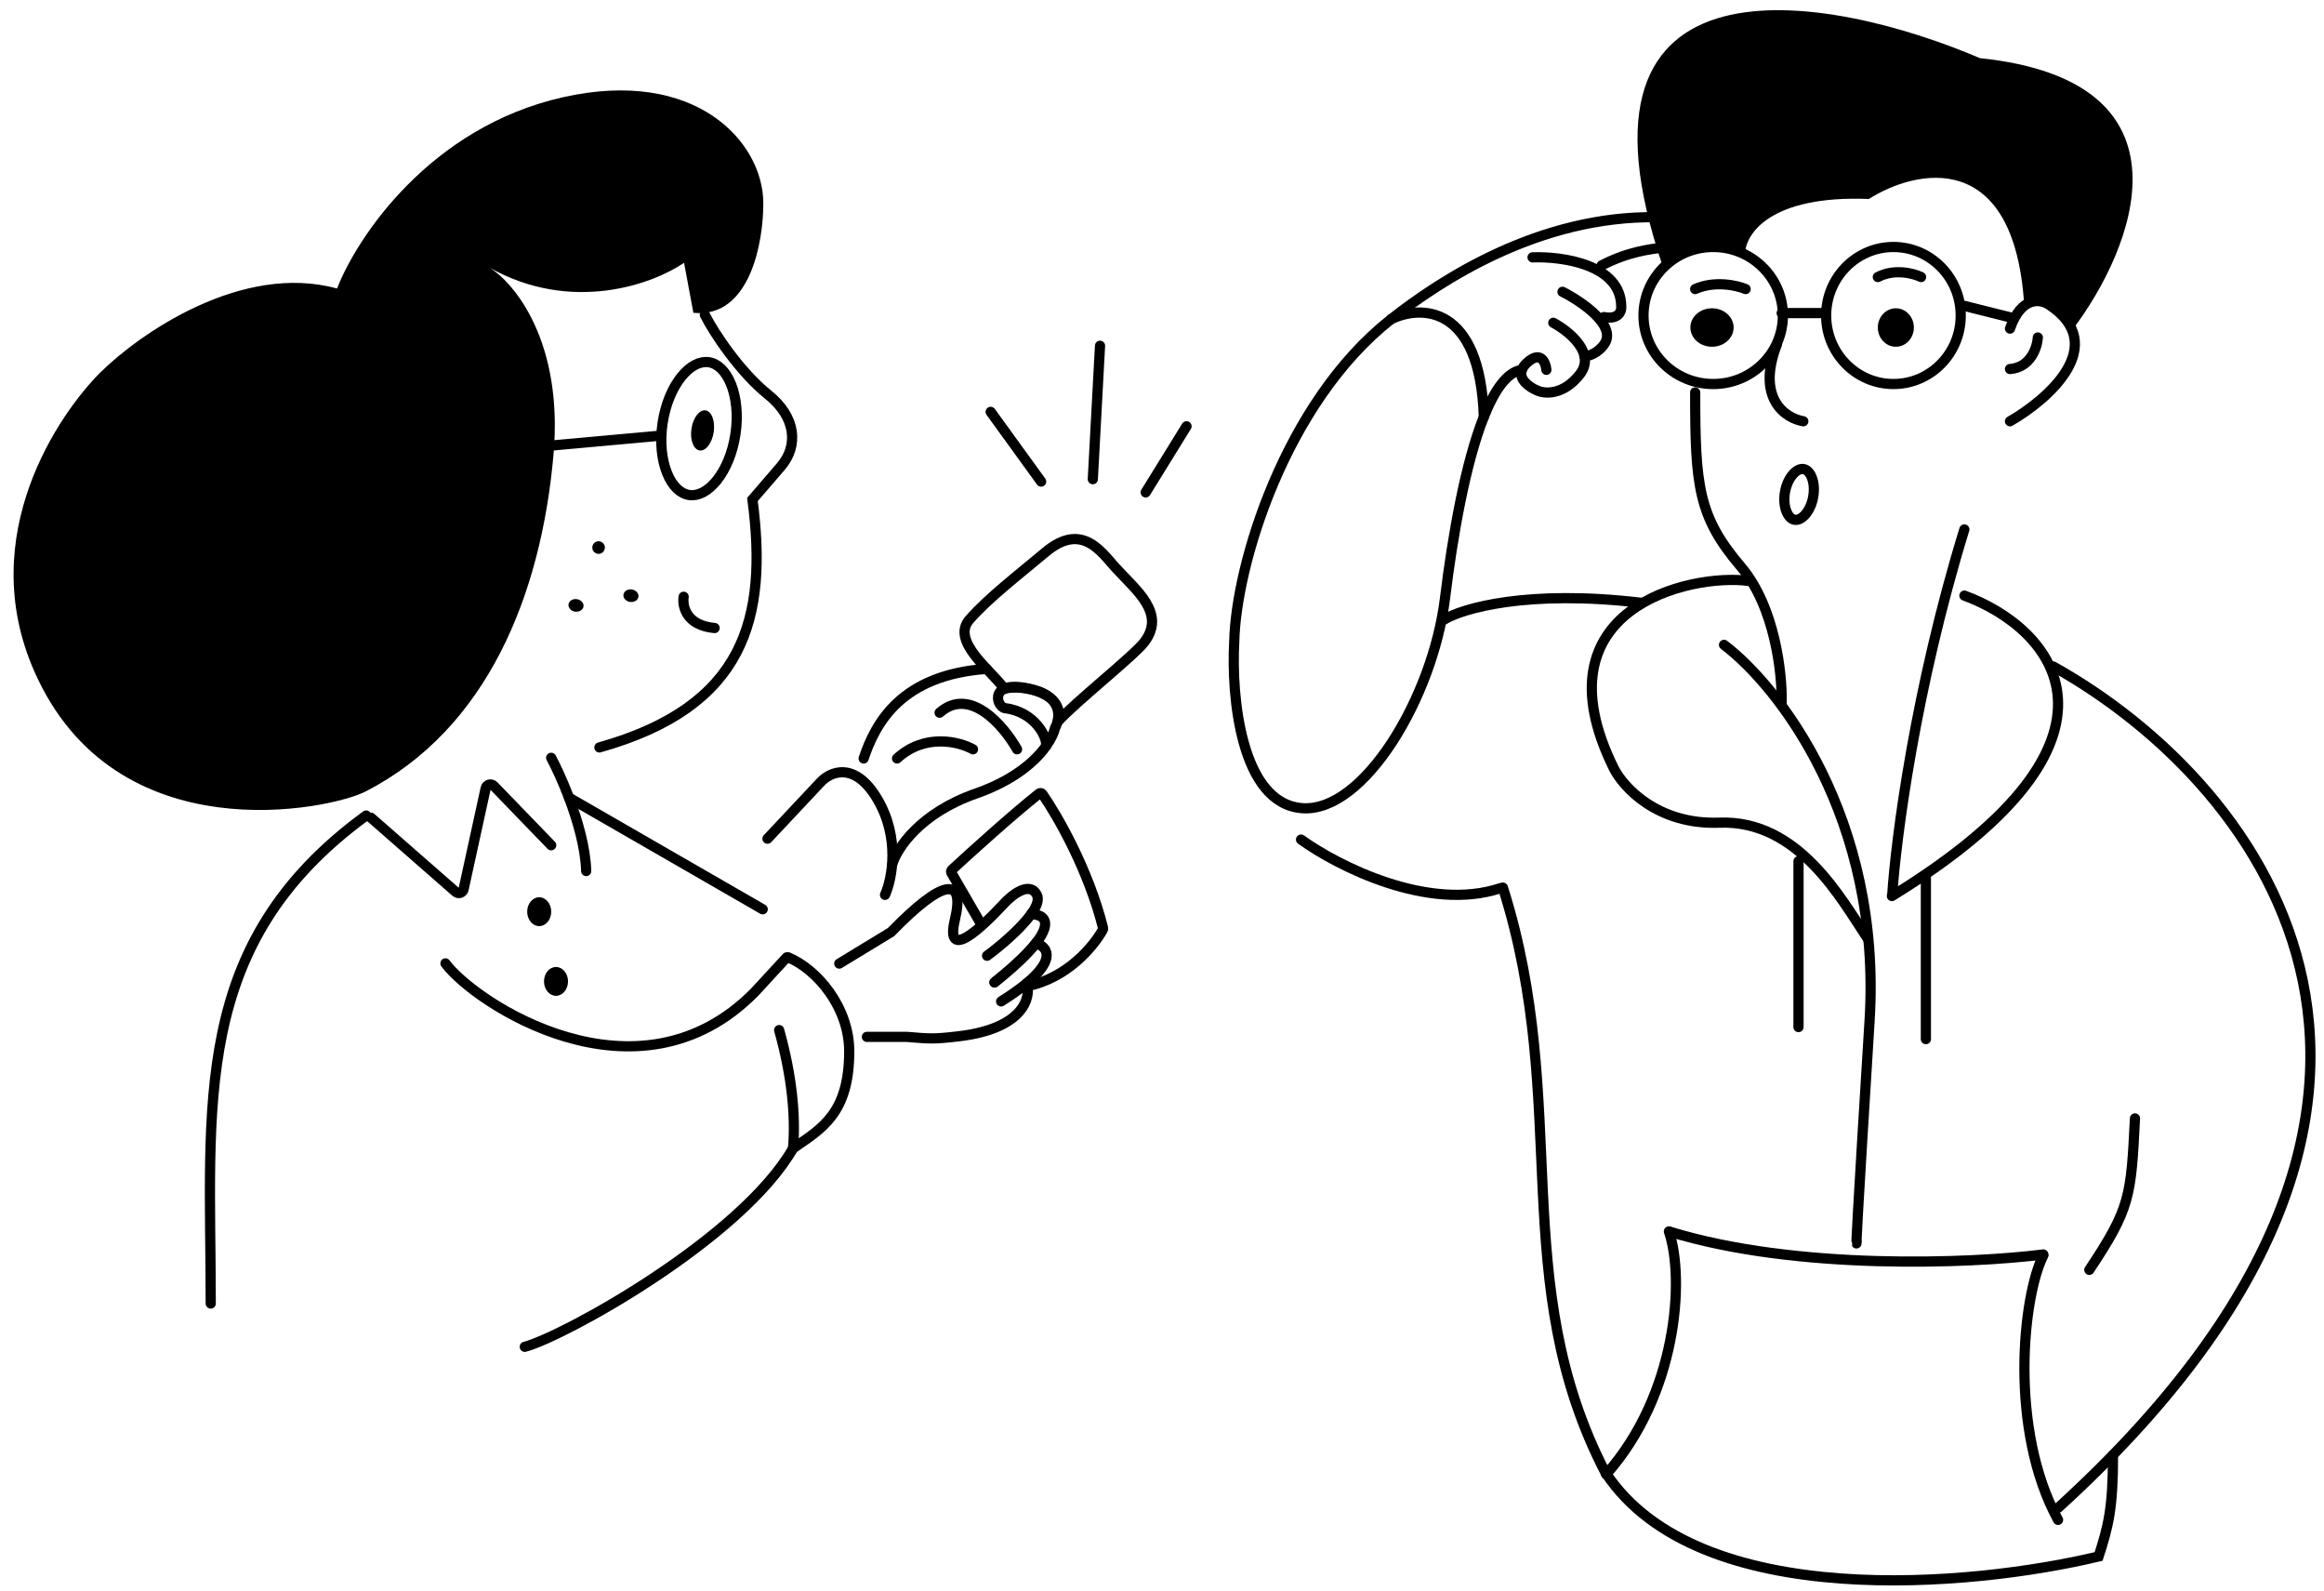
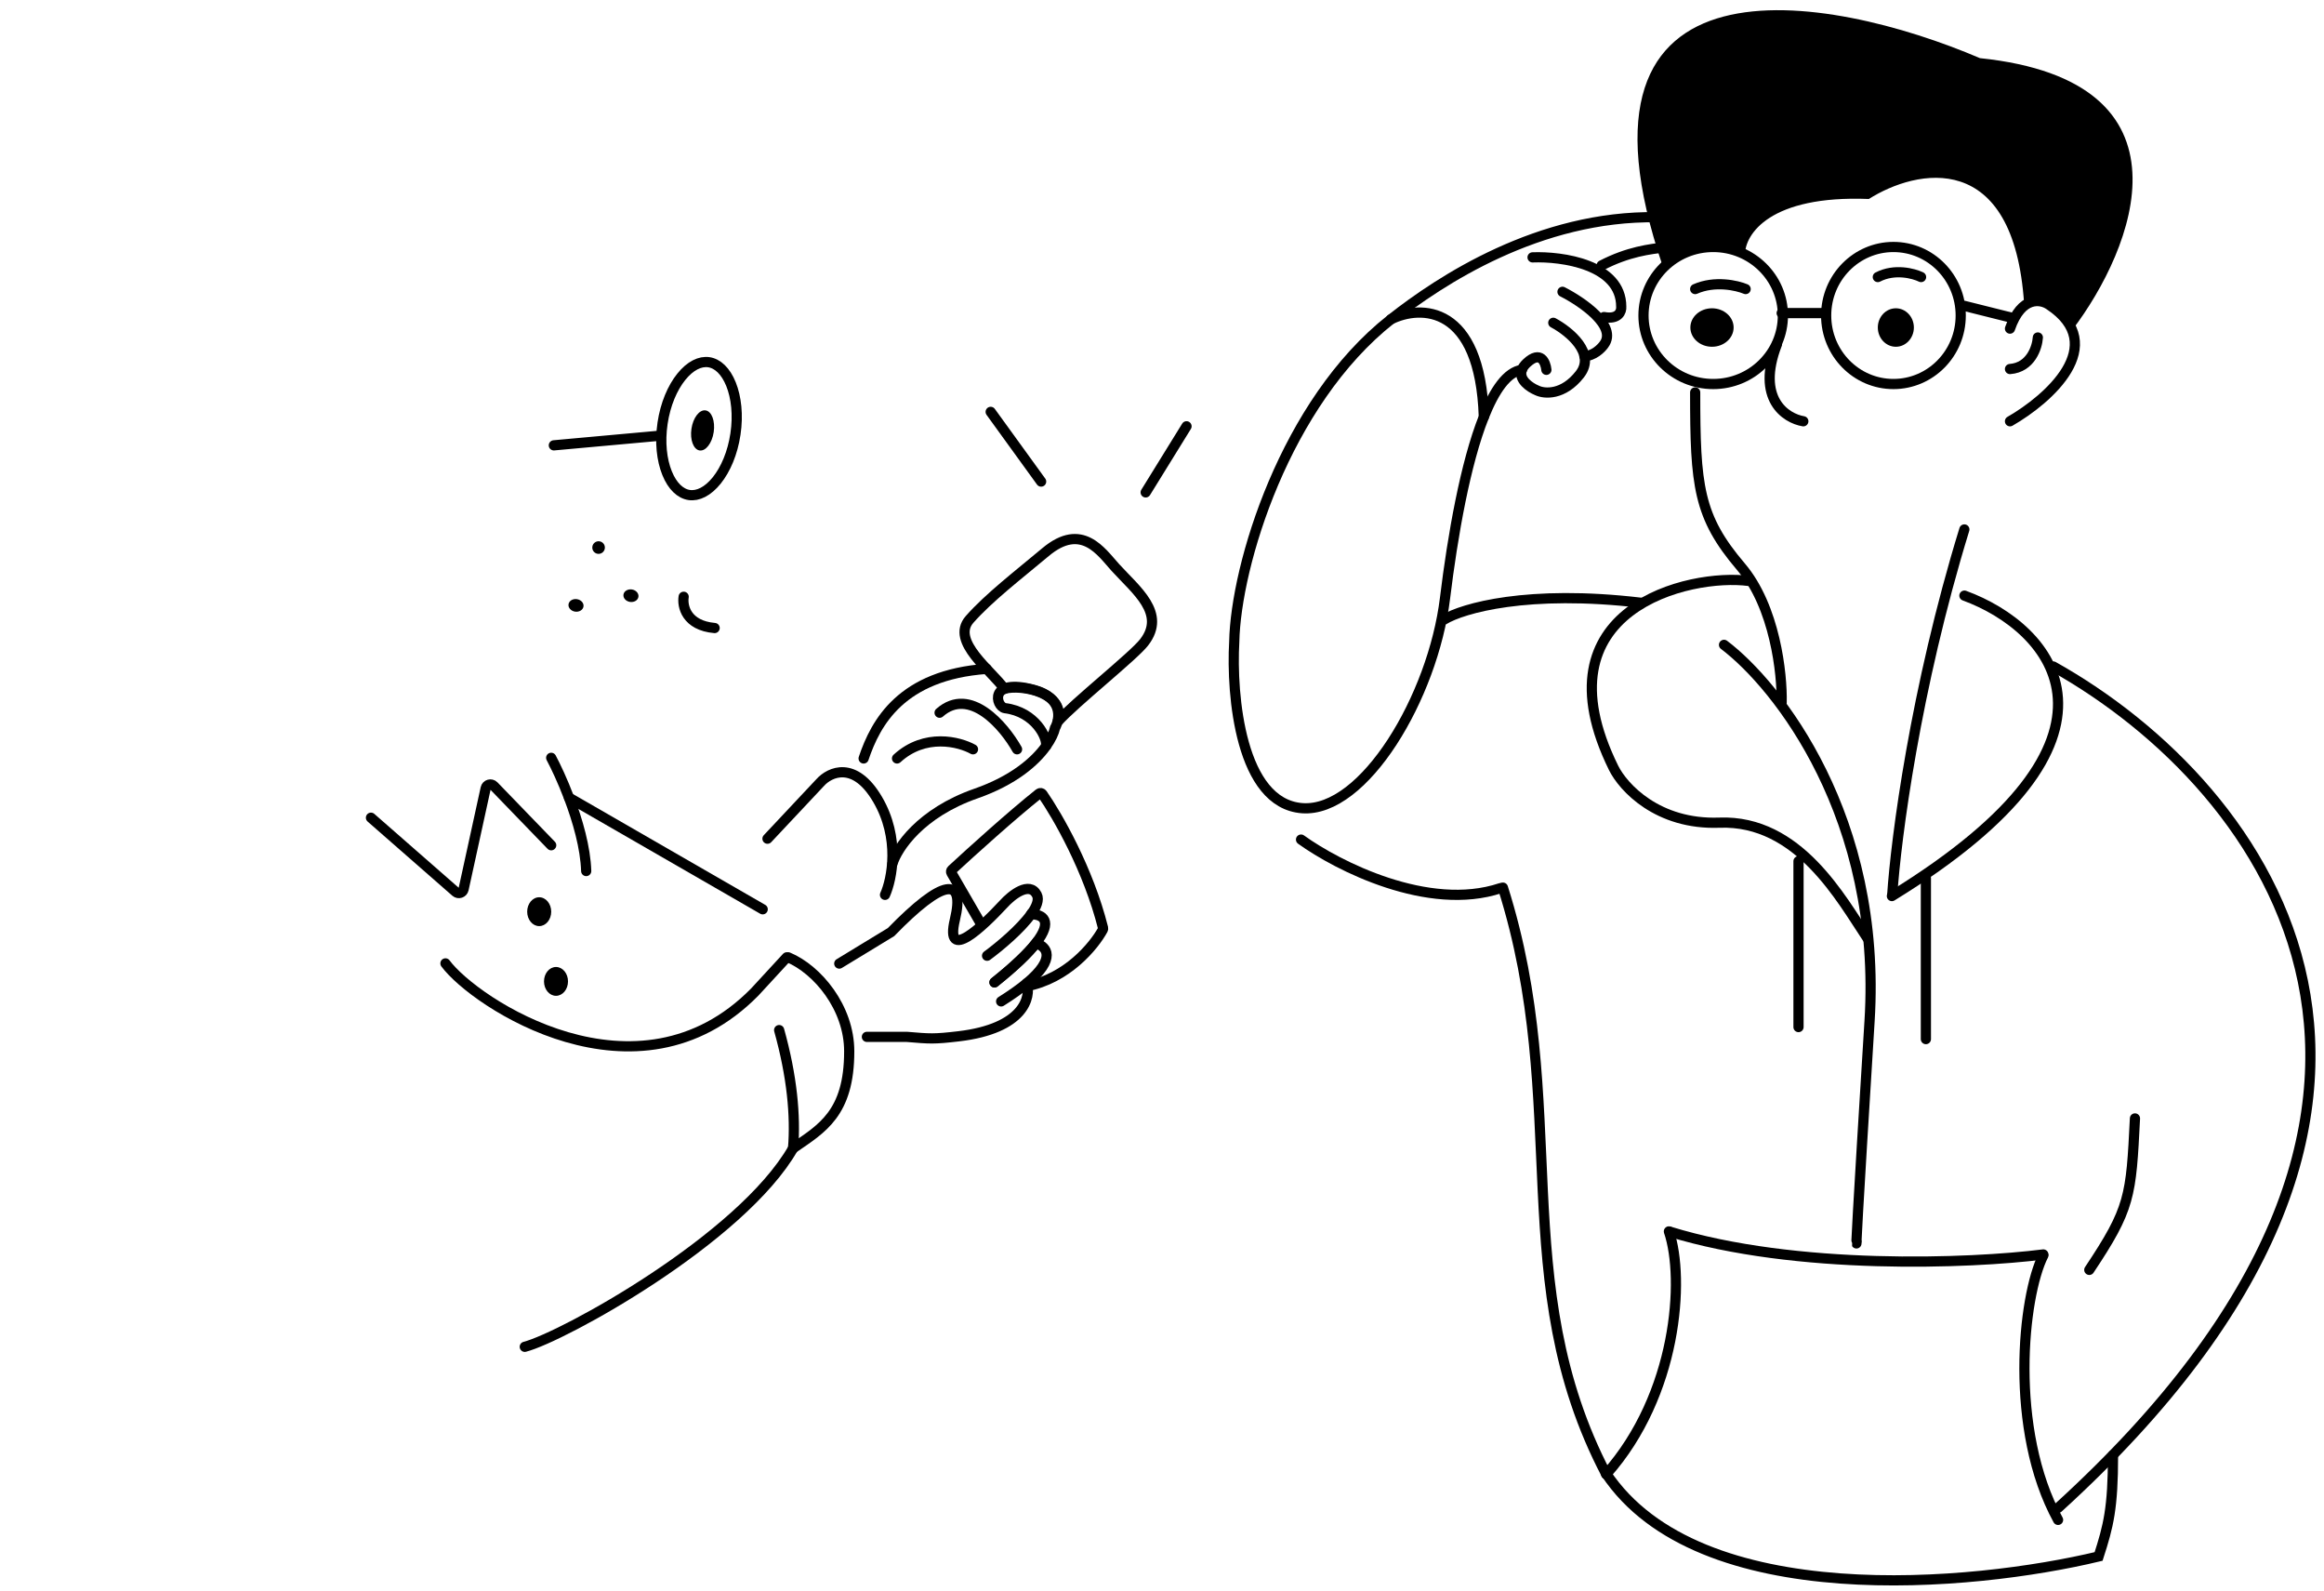
<svg xmlns="http://www.w3.org/2000/svg" width="114" height="78" viewBox="0 0 114 78" fill="none">
-   <path d="M27.151 22.301C27.64 16.781 25.251 13.878 23.996 13.116C28.058 15.405 32.061 13.917 33.555 12.887L34.013 15.34C36.796 15.621 37.459 11.848 37.442 9.927C37.417 6.962 34.138 3.301 27.613 4.769C21.09 6.237 17.509 11.634 16.534 14.149C11.863 12.864 6.846 16.36 4.921 18.267C2.93 20.248 -1.261 26.235 1.682 32.921C5.652 41.94 16.213 39.701 17.936 38.813C23.892 35.748 26.539 29.201 27.151 22.301Z" fill="black" />
  <path d="M36.077 21.284C35.938 22.221 35.592 23.022 35.158 23.561C34.72 24.105 34.235 24.338 33.807 24.275C33.379 24.212 32.982 23.848 32.721 23.199C32.462 22.558 32.362 21.691 32.501 20.754C32.64 19.817 32.987 19.016 33.42 18.478C33.858 17.933 34.343 17.7 34.772 17.763C35.2 17.827 35.596 18.19 35.858 18.839C36.116 19.48 36.216 20.347 36.077 21.284Z" stroke="black" stroke-width="0.5" />
  <path d="M34.318 22.09C34.62 22.134 34.929 21.731 35.01 21.188C35.09 20.645 34.911 20.169 34.61 20.125C34.308 20.08 33.998 20.484 33.918 21.026C33.838 21.569 34.017 22.045 34.318 22.09Z" fill="black" />
  <path d="M27.168 21.839L32.27 21.376" stroke="black" stroke-width="0.5" stroke-linecap="round" />
-   <path d="M34.574 15.437C35.015 16.324 36.315 18.262 37.673 19.348C39.061 20.457 39.178 21.872 38.292 22.891L36.91 24.495C37.673 30.326 36.549 34.644 29.402 36.654" stroke="black" stroke-width="0.5" stroke-linecap="round" />
  <path d="M29.317 27.158C29.486 27.183 29.643 27.066 29.668 26.897C29.693 26.729 29.577 26.571 29.408 26.546C29.239 26.521 29.082 26.638 29.057 26.807C29.032 26.976 29.148 27.133 29.317 27.158Z" fill="black" />
  <path d="M28.209 29.994C28.412 30.024 28.597 29.911 28.622 29.742C28.647 29.573 28.503 29.412 28.3 29.382C28.097 29.352 27.913 29.465 27.888 29.634C27.863 29.802 28.007 29.964 28.209 29.994Z" fill="black" />
  <path d="M30.905 29.518C31.108 29.548 31.292 29.436 31.317 29.267C31.342 29.098 31.198 28.937 30.996 28.907C30.793 28.877 30.608 28.989 30.583 29.158C30.558 29.327 30.702 29.488 30.905 29.518Z" fill="black" />
  <path d="M37.648 41.129L40.235 38.374C40.703 37.853 41.92 37.287 43.043 39.193C44.166 41.099 43.758 43.114 43.413 43.883" stroke="black" stroke-width="0.5" stroke-linecap="round" />
  <path d="M47.562 30.374C46.61 31.453 48.68 32.922 49.265 33.779C50.099 33.539 52.328 33.971 51.881 35.395C52.7 34.471 55.603 32.173 56.124 31.498C57.224 30.075 55.732 28.951 54.709 27.826C54.027 27.077 53.072 25.578 51.285 27.077C49.945 28.201 48.515 29.295 47.562 30.374Z" stroke="black" stroke-width="0.5" />
  <path d="M51.308 36.596C51.566 36.235 51.704 35.918 51.753 35.699C52.001 35.25 52.15 34.215 50.71 33.83C48.474 33.232 48.847 34.652 49.294 34.727C50.784 34.907 51.407 36.197 51.308 36.596Z" stroke="black" stroke-width="0.5" stroke-linecap="round" />
  <path d="M43.78 42.351C44.004 41.603 45.136 39.869 47.879 38.913C49.725 38.268 50.774 37.339 51.308 36.596" stroke="black" stroke-width="0.5" stroke-linecap="round" />
  <path d="M47.729 36.745C47.058 36.371 45.374 35.938 44.003 37.194" stroke="black" stroke-width="0.5" stroke-linecap="round" />
  <path d="M49.89 36.745C49.244 35.599 47.58 33.636 46.09 34.951" stroke="black" stroke-width="0.5" stroke-linecap="round" />
  <path d="M42.364 37.194C42.96 35.417 44.227 33.1 48.4 32.801" stroke="black" stroke-width="0.5" stroke-linecap="round" />
  <path d="M50.577 44.843C50.848 44.465 50.984 44.12 50.861 43.882C50.501 43.189 49.616 43.9 49.219 44.342C48.23 45.405 46.327 47.252 46.84 45.102C47.353 42.952 46.262 43.084 43.708 45.709L41.169 47.253" stroke="black" stroke-width="0.5" stroke-linecap="round" />
  <path d="M50.369 48.215C50.587 48.887 50.237 50.443 47.021 50.82C45.805 50.963 45.622 50.943 44.48 50.847H42.524" stroke="black" stroke-width="0.5" stroke-linecap="round" />
  <path d="M48.419 46.869C49.051 46.404 50.058 45.558 50.575 44.836C51.137 44.83 51.681 45.147 50.814 46.253C50.439 46.732 49.799 47.359 48.782 48.172" stroke="black" stroke-width="0.5" stroke-linecap="round" />
  <path d="M48.783 48.178C49.8 47.366 50.44 46.739 50.815 46.26C51.351 46.411 51.833 46.995 50.368 48.215C50.048 48.481 49.635 48.778 49.109 49.108" stroke="black" stroke-width="0.5" stroke-linecap="round" />
  <path d="M48.077 45.233L46.669 42.803C46.641 42.755 46.649 42.695 46.69 42.658C47.618 41.799 49.639 39.973 50.968 38.917C51.021 38.876 51.097 38.887 51.135 38.942C51.874 40.007 53.39 42.641 54.109 45.506C54.116 45.534 54.113 45.563 54.099 45.588C53.667 46.383 52.347 47.994 50.331 48.371" stroke="black" stroke-width="0.5" stroke-linecap="round" />
-   <path d="M17.961 39.993C9.301 46.31 10.337 54.188 10.337 63.924" stroke="black" stroke-width="0.5" stroke-linecap="round" />
  <path d="M18.197 40.1L22.354 43.738C22.489 43.856 22.702 43.786 22.74 43.611L23.824 38.654C23.864 38.47 24.093 38.405 24.224 38.541L27.038 41.45" stroke="black" stroke-width="0.5" stroke-linecap="round" />
  <path d="M27.038 37.163C27.269 37.596 27.599 38.298 27.909 39.114C28.334 40.234 28.72 41.569 28.755 42.715" stroke="black" stroke-width="0.5" stroke-linecap="round" />
  <path d="M27.909 39.114L37.413 44.591" stroke="black" stroke-width="0.5" stroke-linecap="round" />
  <path d="M21.851 47.244C23.271 49.167 31.267 54.494 37.022 48.65L38.591 46.948" stroke="black" stroke-width="0.5" stroke-linecap="round" />
  <path d="M25.742 66.046C27.589 65.569 36.352 60.77 38.904 56.312" stroke="black" stroke-width="0.5" stroke-linecap="round" />
  <path d="M38.22 50.515C38.853 52.787 39.031 54.705 38.904 56.312C40.312 55.345 41.657 54.602 41.657 51.556C41.657 49.401 40.088 47.543 38.668 46.948" stroke="black" stroke-width="0.5" stroke-linecap="round" />
  <path d="M26.449 45.416C26.775 45.416 27.039 45.099 27.039 44.708C27.039 44.318 26.775 44.001 26.449 44.001C26.124 44.001 25.86 44.318 25.86 44.708C25.86 45.099 26.124 45.416 26.449 45.416Z" fill="black" />
  <path d="M27.274 48.834C27.599 48.834 27.863 48.518 27.863 48.127C27.863 47.736 27.599 47.42 27.274 47.42C26.948 47.42 26.685 47.736 26.685 48.127C26.685 48.518 26.948 48.834 27.274 48.834Z" fill="black" />
  <path d="M33.536 29.265C33.461 29.725 33.658 30.675 35.055 30.798" stroke="black" stroke-width="0.5" stroke-linecap="round" />
  <path d="M96.361 29.209C100.639 30.777 105.495 36.148 92.804 43.942" stroke="black" stroke-width="0.5" stroke-linecap="round" />
  <path d="M85.785 28.489C82.901 28.105 75.299 29.833 79.151 37.655C79.616 38.599 81.305 40.458 84.343 40.343C88.237 40.195 90.336 44.118 91.602 46.005" stroke="black" stroke-width="0.5" stroke-linecap="round" />
  <path d="M84.569 31.623C87.208 33.614 92.33 40.093 91.708 50.077C91.087 60.06 91.028 61.432 91.077 60.87" stroke="black" stroke-width="0.5" stroke-linecap="round" />
  <path d="M88.223 42.233V50.367" stroke="black" stroke-width="0.5" stroke-linecap="round" />
  <path d="M94.471 43.058V50.957" stroke="black" stroke-width="0.5" stroke-linecap="round" />
  <path d="M92.821 43.883C92.996 41.171 93.949 33.79 96.358 25.964" stroke="black" stroke-width="0.5" stroke-linecap="round" />
  <path d="M87.396 34.452C87.428 33.052 87.074 29.759 85.397 27.79C83.3 25.328 83.154 23.831 83.154 19.244" stroke="black" stroke-width="0.5" stroke-linecap="round" />
  <path d="M88.459 20.659C87.596 20.516 86.129 19.561 87.164 16.887" stroke="black" stroke-width="0.5" stroke-linecap="round" />
  <path d="M98.597 20.659C100.481 19.579 103.505 16.927 100.528 14.954C100.12 14.664 99.162 14.49 98.597 16.115" stroke="black" stroke-width="0.5" stroke-linecap="round" />
  <path d="M99.963 16.55C99.932 17.033 99.615 18.019 98.597 18.097" stroke="black" stroke-width="0.5" stroke-linecap="round" />
  <path d="M94.235 13.586C93.873 13.408 92.94 13.159 92.113 13.586" stroke="black" stroke-width="0.5" stroke-linecap="round" />
  <path d="M85.629 14.175C85.206 13.997 84.119 13.748 83.154 14.175" stroke="black" stroke-width="0.5" stroke-linecap="round" />
  <path d="M97.121 2.851C107.998 3.979 104.675 12.207 101.653 16.179C101.036 14.817 99.821 14.769 99.291 14.915C98.79 7.248 94.003 8.283 91.673 9.758C86.813 9.564 85.598 11.493 85.598 12.482C83.491 11.156 81.707 12.713 81.563 13.054C76.163 -2.824 89.728 -0.311 97.121 2.851Z" fill="black" />
  <path d="M89.579 15.472C89.579 17.332 91.061 18.832 92.879 18.832C94.698 18.832 96.18 17.332 96.18 15.472C96.18 13.612 94.698 12.112 92.879 12.112C91.061 12.112 89.579 13.612 89.579 15.472Z" stroke="black" stroke-width="0.5" />
  <path d="M92.998 17.005C92.509 17.005 92.113 16.582 92.113 16.061C92.113 15.541 92.509 15.118 92.998 15.118C93.486 15.118 93.882 15.541 93.882 16.061C93.882 16.582 93.486 17.005 92.998 17.005Z" fill="black" />
  <path d="M80.619 15.472C80.619 17.323 82.145 18.832 84.038 18.832C85.93 18.832 87.457 17.323 87.457 15.472C87.457 13.621 85.93 12.112 84.038 12.112C82.145 12.112 80.619 13.621 80.619 15.472Z" stroke="black" stroke-width="0.5" />
  <path d="M83.979 17.005C83.393 17.005 82.918 16.582 82.918 16.061C82.918 15.541 83.393 15.118 83.979 15.118C84.565 15.118 85.04 15.541 85.04 16.061C85.04 16.582 84.565 17.005 83.979 17.005Z" fill="black" />
  <path d="M87.397 15.354H89.402" stroke="black" stroke-width="0.5" stroke-linecap="round" />
  <path d="M96.357 15L98.715 15.59" stroke="black" stroke-width="0.5" stroke-linecap="round" />
  <path d="M81.865 60.388C82.659 62.73 82.262 68.391 78.792 72.294" stroke="black" stroke-width="0.5" stroke-linecap="round" />
  <path d="M100.231 61.566C99.221 63.559 98.53 70.099 100.955 74.534" stroke="black" stroke-width="0.5" stroke-linecap="round" />
  <path d="M100.231 61.518C96.643 61.97 88.095 62.306 81.899 60.398" stroke="black" stroke-width="0.5" stroke-linecap="round" />
  <path d="M100.719 32.684C111.336 38.629 122.681 54.182 100.957 73.945" stroke="black" stroke-width="0.5" stroke-linecap="round" />
  <path d="M102.487 62.274C104.5 59.251 104.535 58.686 104.727 54.847" stroke="black" stroke-width="0.5" stroke-linecap="round" />
  <path d="M103.65 71.361C103.65 73.957 103.425 74.838 102.943 76.328C96.789 77.802 83.326 79.09 78.775 72.246" stroke="black" stroke-width="0.5" stroke-linecap="round" />
  <path d="M73.723 43.529C77.102 54.214 73.867 62.867 78.792 72.294" stroke="black" stroke-width="0.5" stroke-linecap="round" />
-   <path d="M88.943 24.37C88.876 24.746 88.719 25.056 88.535 25.254C88.349 25.456 88.168 25.514 88.029 25.489C87.891 25.465 87.741 25.347 87.636 25.093C87.533 24.844 87.493 24.499 87.561 24.122C87.628 23.746 87.785 23.436 87.969 23.238C88.155 23.037 88.336 22.978 88.474 23.003C88.613 23.028 88.763 23.145 88.868 23.399C88.971 23.649 89.01 23.993 88.943 24.37Z" stroke="black" stroke-width="0.5" />
  <path d="M60.544 31.473C60.62 27.721 63.03 19.754 68.228 15.66C69.673 14.95 72.608 14.912 72.787 20.443C71.882 22.715 71.256 26.274 70.883 29.334C70.293 34.174 66.906 39.858 63.877 39.633C60.849 39.407 60.394 34.099 60.544 31.473Z" stroke="black" stroke-width="0.5" stroke-linecap="round" />
  <path d="M68.228 15.66C70.657 13.747 75.493 10.562 81.278 10.652C81.843 10.596 82.962 10.686 82.916 11.496C82.86 12.509 81.165 11.665 78.566 13.015" stroke="black" stroke-width="0.5" stroke-linecap="round" />
  <path d="M76.645 14.31C77.606 14.797 79.357 15.998 78.679 16.898C78.547 17.086 78.171 17.461 77.719 17.461" stroke="black" stroke-width="0.5" stroke-linecap="round" />
  <path d="M76.194 15.829C76.966 16.242 78.307 17.326 77.493 18.361C76.68 19.397 75.761 19.318 75.403 19.149C75.034 18.996 74.478 18.614 74.653 18.136C74.692 18.028 74.769 17.915 74.894 17.799C75.572 17.168 75.817 17.761 75.855 18.136" stroke="black" stroke-width="0.5" stroke-linecap="round" />
  <path d="M75.177 12.621C76.627 12.565 79.527 12.97 79.527 15.041C79.546 15.266 79.403 15.683 78.68 15.548" stroke="black" stroke-width="0.5" stroke-linecap="round" />
  <path d="M72.787 20.443C73.313 19.122 73.933 18.235 74.653 18.136" stroke="black" stroke-width="0.5" stroke-linecap="round" />
  <path d="M63.82 41.172C65.605 42.458 70.062 44.734 73.605 43.554" stroke="black" stroke-width="0.5" stroke-linecap="round" />
  <path d="M70.835 30.385C71.738 29.835 74.937 28.899 80.501 29.56" stroke="black" stroke-width="0.5" stroke-linecap="round" />
  <path d="M51.071 23.616L48.596 20.198" stroke="black" stroke-width="0.5" stroke-linecap="round" />
-   <path d="M53.606 23.498L53.96 16.956" stroke="black" stroke-width="0.5" stroke-linecap="round" />
  <path d="M56.199 24.147L58.203 20.905" stroke="black" stroke-width="0.5" stroke-linecap="round" />
</svg>